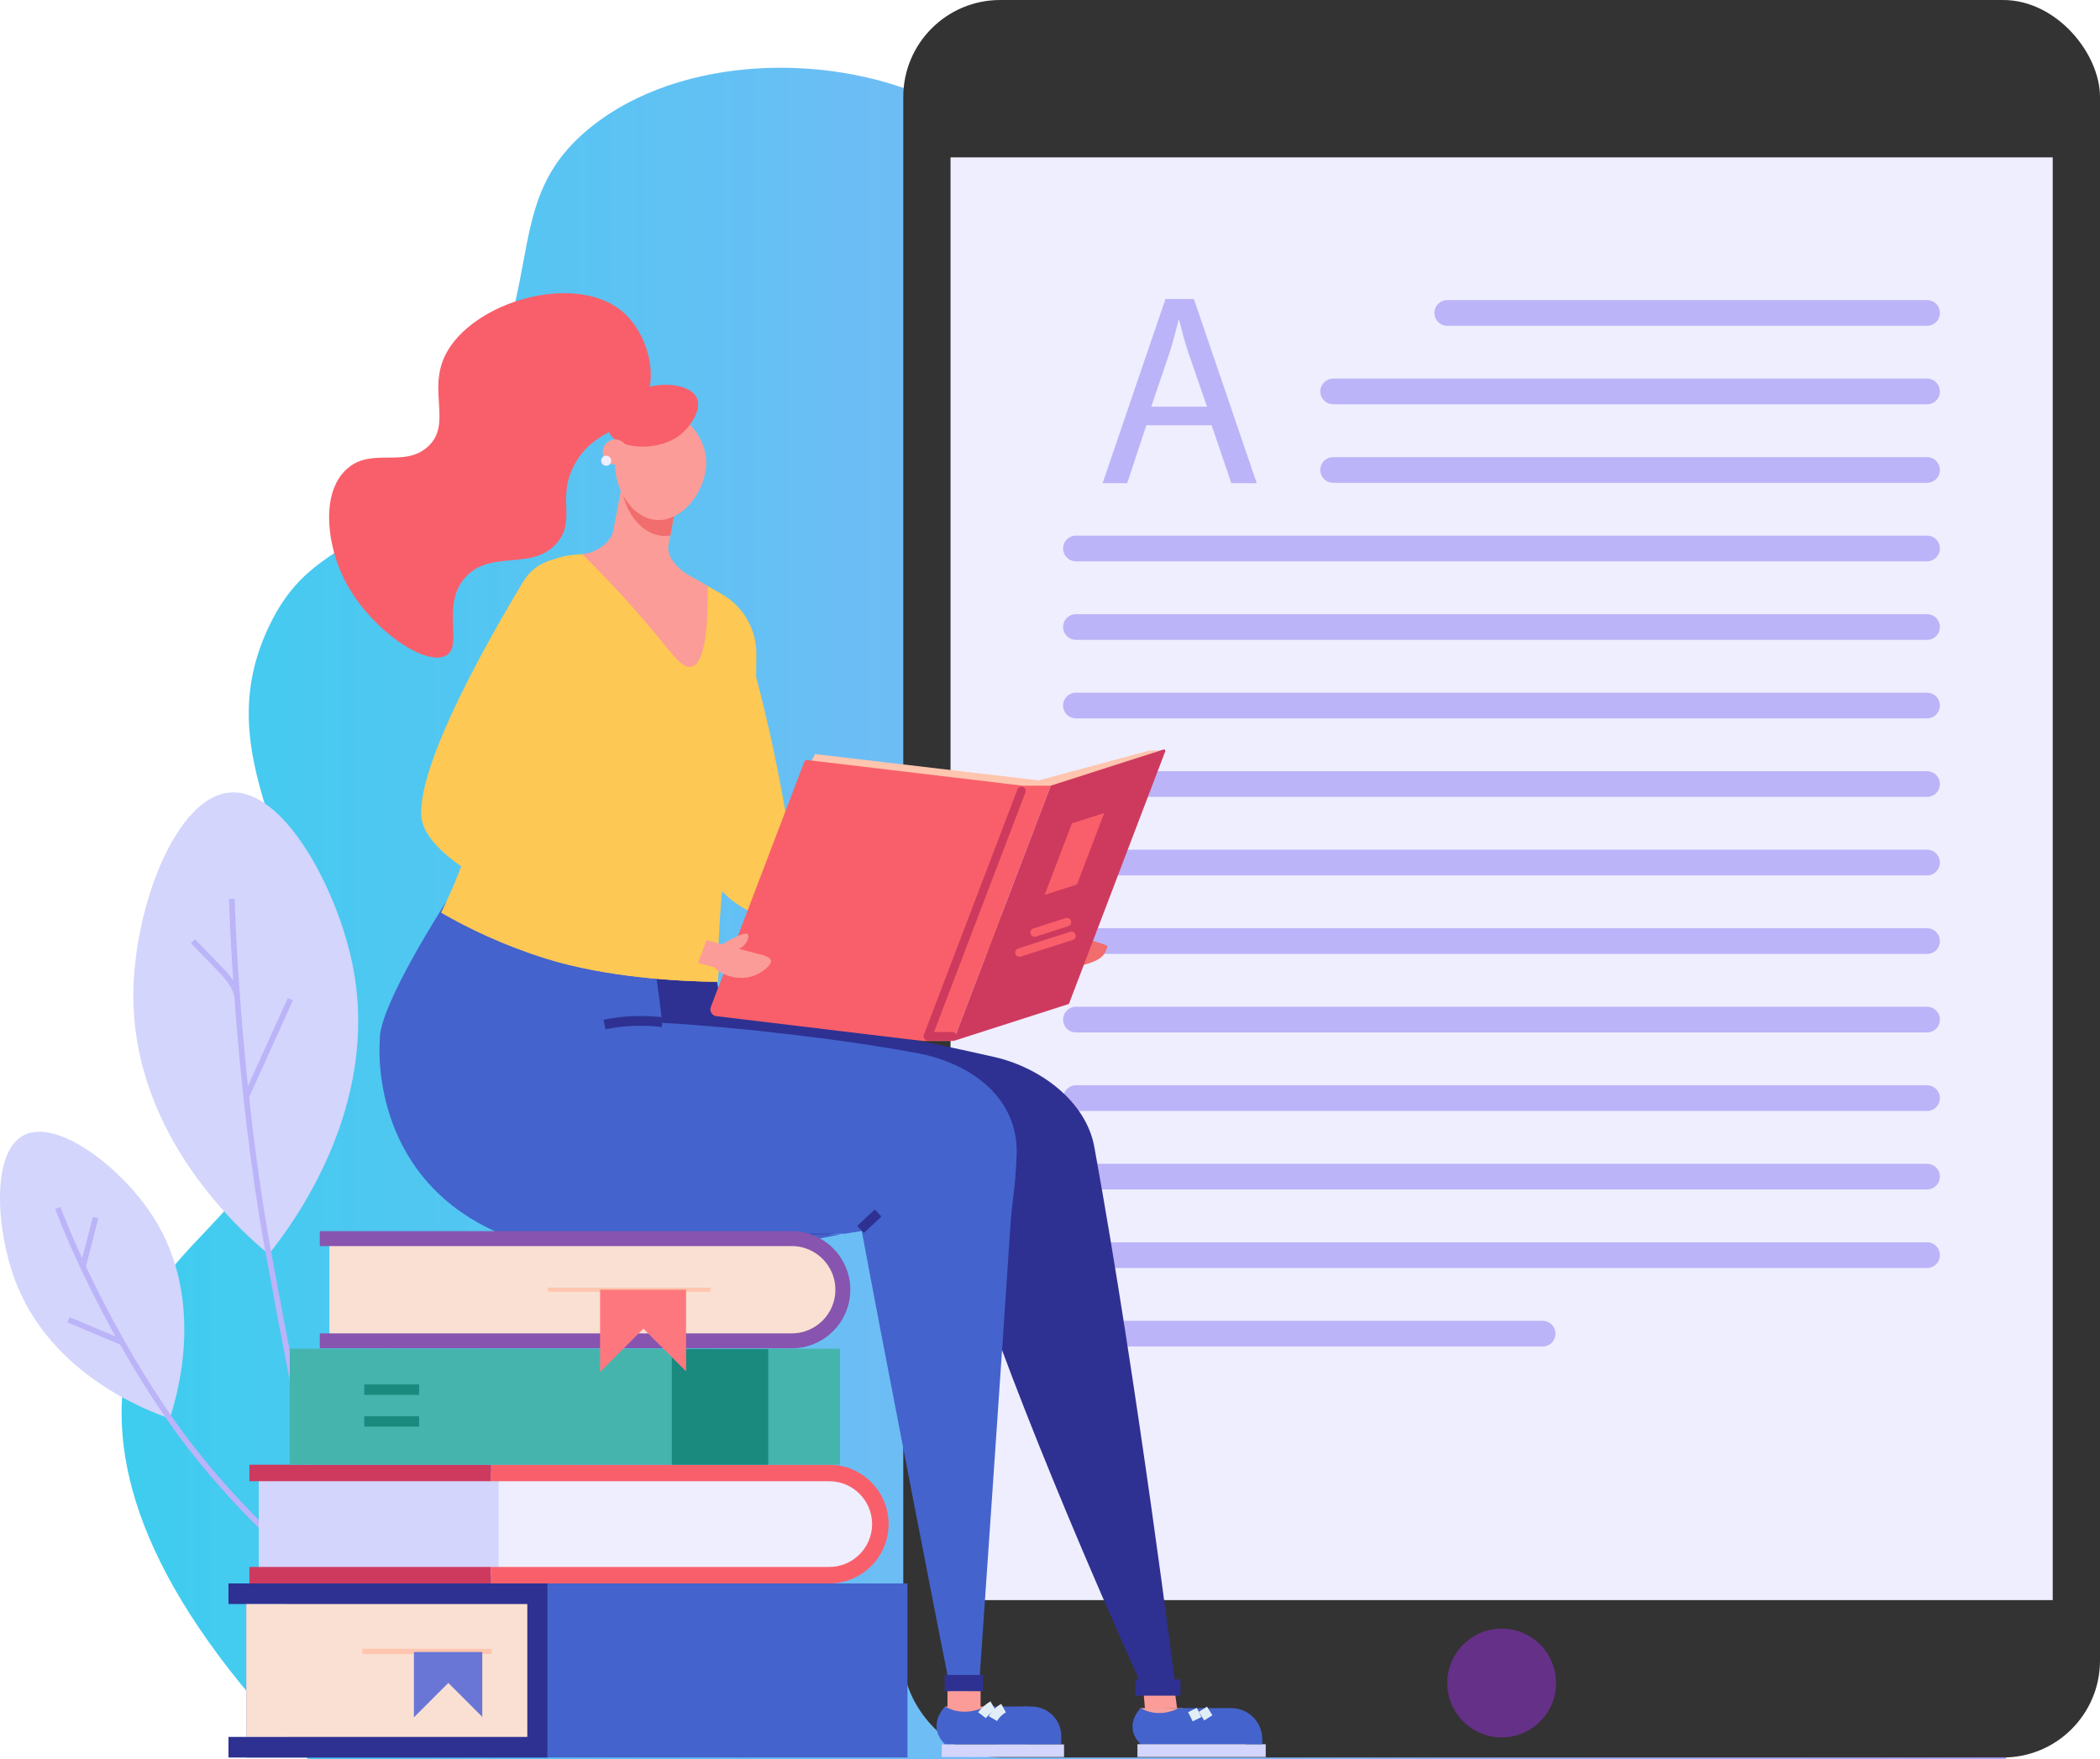
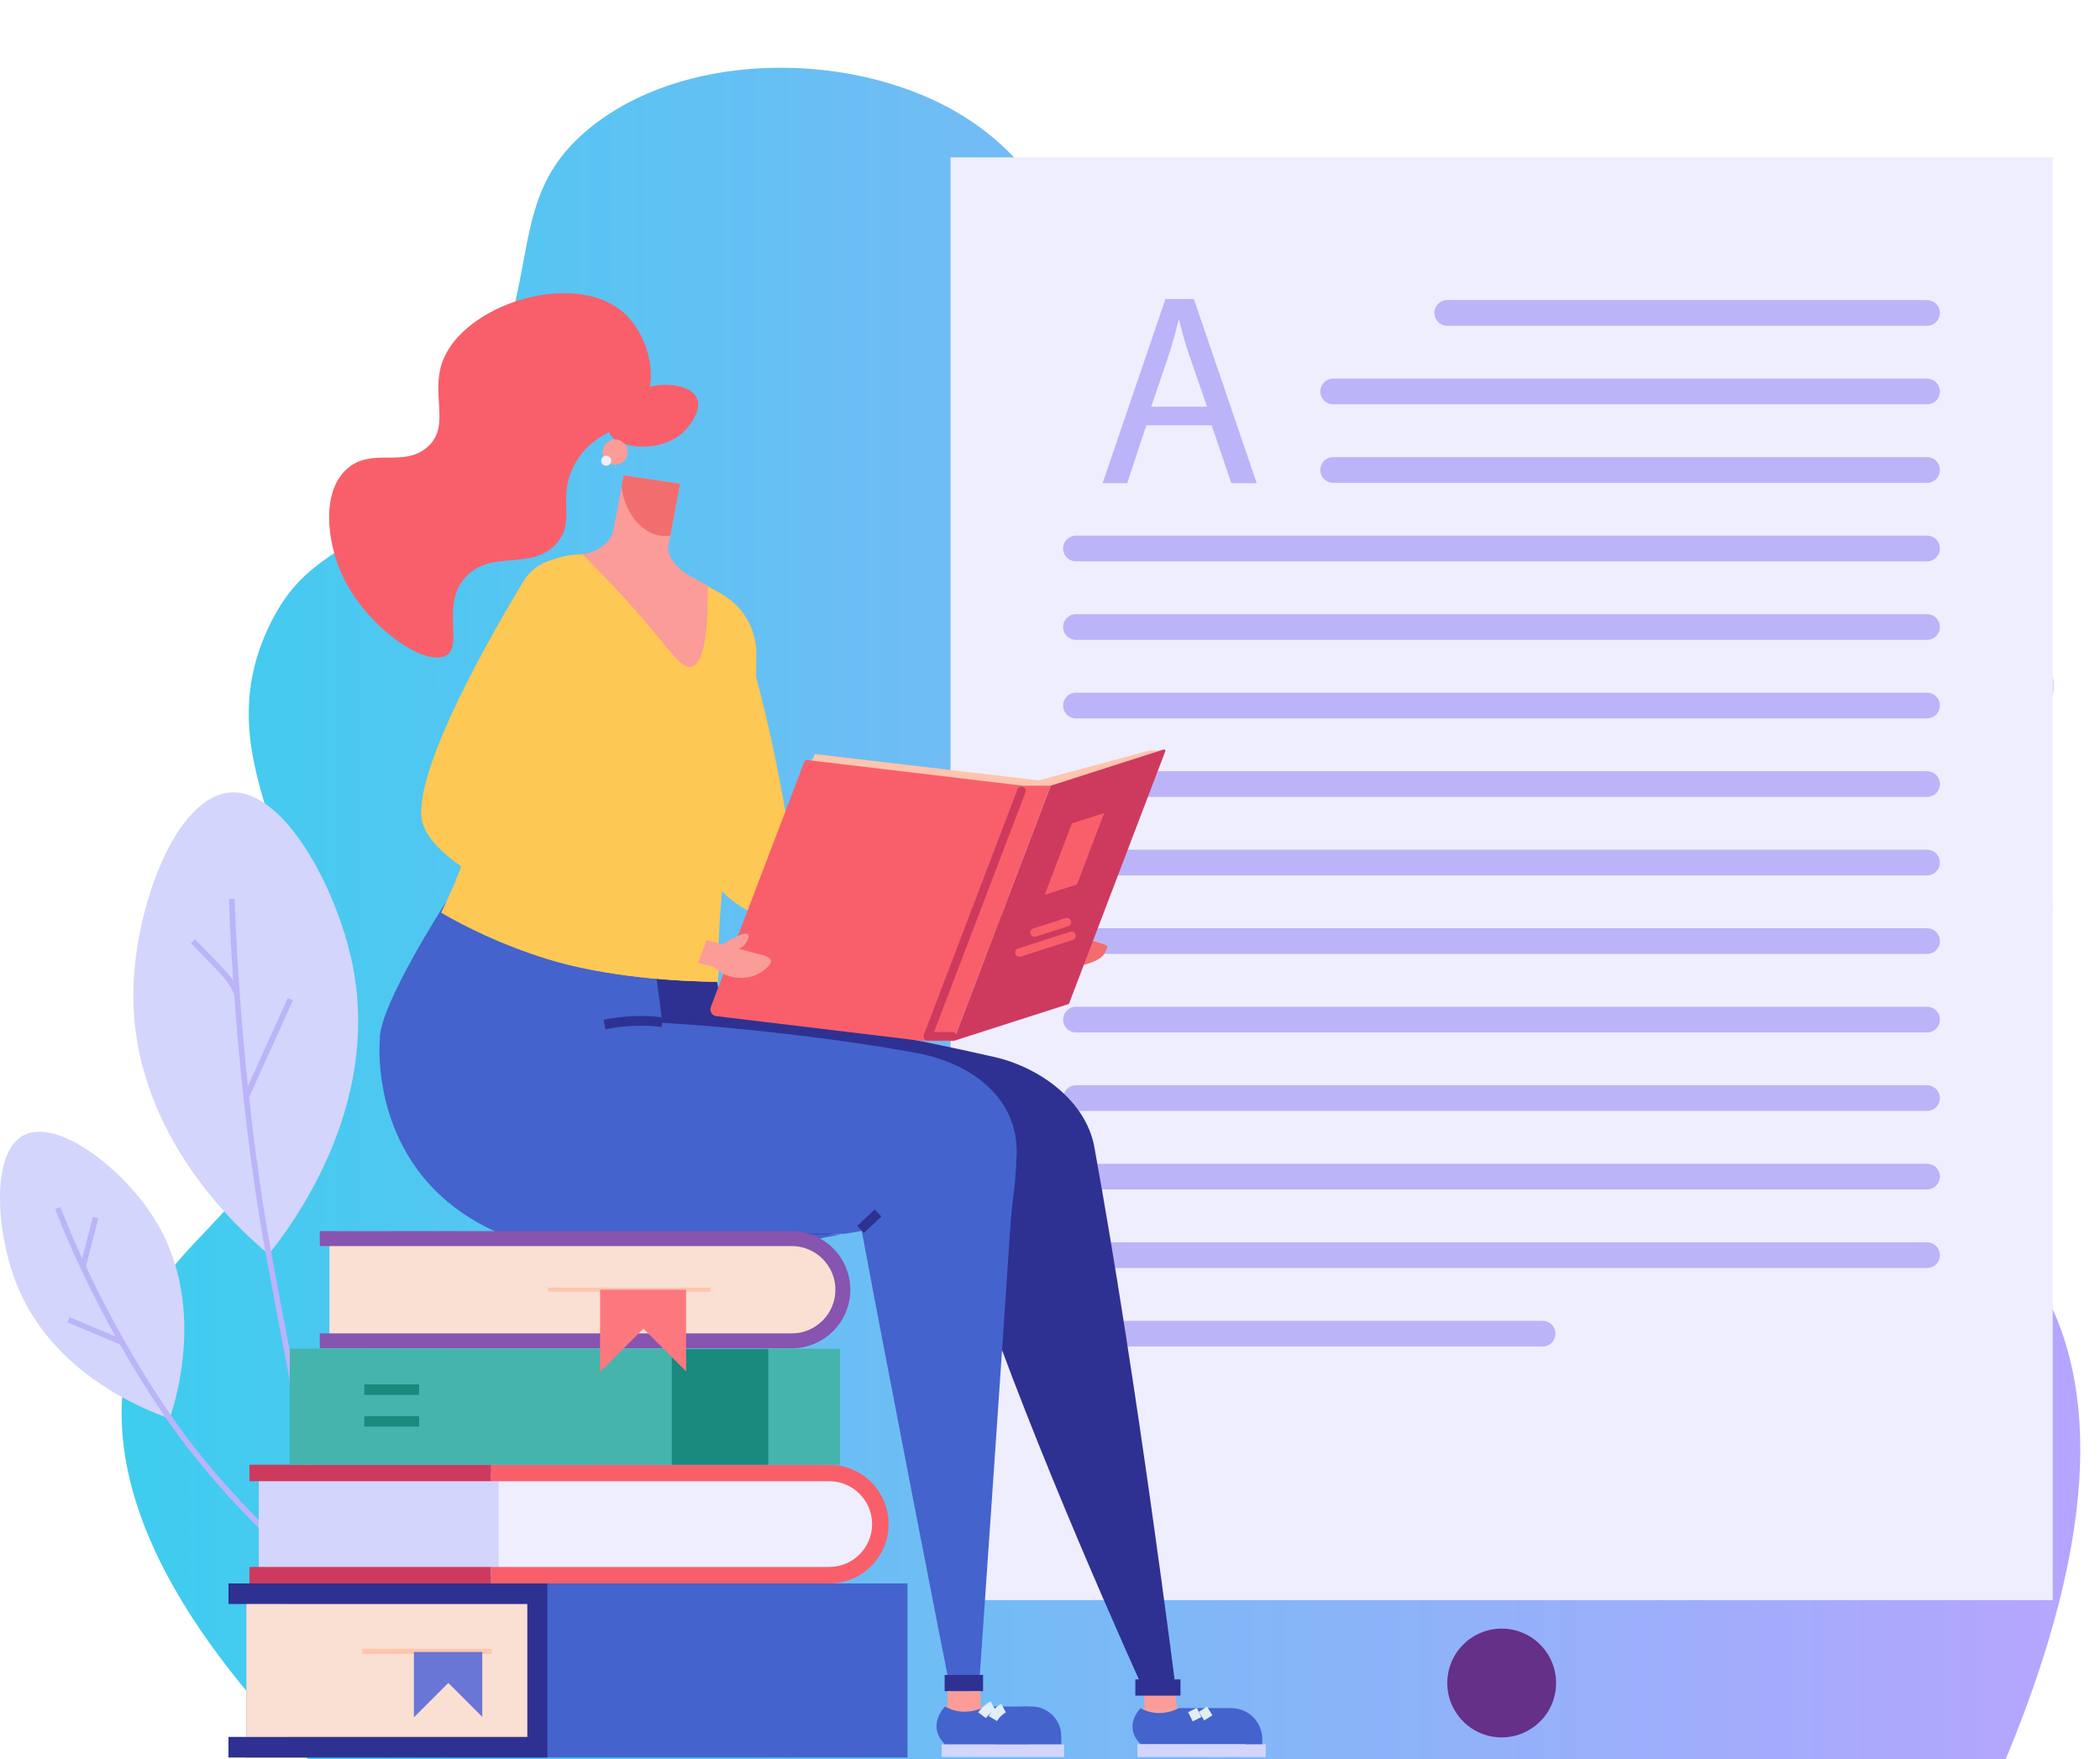
<svg xmlns="http://www.w3.org/2000/svg" id="Layer_2" data-name="Layer 2" viewBox="0 0 1558.34 1305.37">
  <defs>
    <style>
      .cls-1 {
        stroke: #ffc5ae;
        stroke-width: 2.99px;
      }

      .cls-1, .cls-2, .cls-3, .cls-4, .cls-5, .cls-6, .cls-7, .cls-8, .cls-9, .cls-10, .cls-11 {
        fill: none;
      }

      .cls-1, .cls-3, .cls-6, .cls-7, .cls-8, .cls-9, .cls-10, .cls-11 {
        stroke-miterlimit: 10;
      }

      .cls-2, .cls-12, .cls-13, .cls-14, .cls-15, .cls-16, .cls-17, .cls-18, .cls-19, .cls-20, .cls-21, .cls-22, .cls-23, .cls-24, .cls-25, .cls-26, .cls-27, .cls-28, .cls-29, .cls-30, .cls-31 {
        stroke-width: 0px;
      }

      .cls-3 {
        stroke: #1a897e;
        stroke-width: 7.75px;
      }

      .cls-4 {
        stroke: #f95f6a;
      }

      .cls-4, .cls-5 {
        stroke-linejoin: round;
        stroke-width: 6.32px;
      }

      .cls-4, .cls-5, .cls-7 {
        stroke-linecap: round;
      }

      .cls-12 {
        fill: url(#linear-gradient);
      }

      .cls-5 {
        stroke: #ce3a5e;
      }

      .cls-6 {
        stroke-width: 3.21px;
      }

      .cls-6, .cls-7, .cls-8 {
        stroke: #bbb4f8;
      }

      .cls-7 {
        stroke-width: 19.07px;
      }

      .cls-8 {
        stroke-width: 4.18px;
      }

      .cls-9 {
        stroke: #8754af;
        stroke-width: 11.08px;
      }

      .cls-10 {
        stroke: #e1eef7;
      }

      .cls-10, .cls-11 {
        stroke-width: 7.21px;
      }

      .cls-11 {
        stroke: #2e3192;
      }

      .cls-13 {
        fill: #f95f6a;
      }

      .cls-14 {
        fill: #f9e0d2;
      }

      .cls-15 {
        fill: #45b4ad;
      }

      .cls-16 {
        fill: #653087;
      }

      .cls-17 {
        fill: #2e3192;
      }

      .cls-18 {
        fill: #1a897e;
      }

      .cls-19 {
        fill: #4463cd;
      }

      .cls-20 {
        fill: #ce3a5e;
      }

      .cls-21 {
        fill: #d3d5fc;
      }

      .cls-22 {
        fill: #bbb4f8;
      }

      .cls-23 {
        fill: #333;
      }

      .cls-24 {
        fill: #efeefe;
      }

      .cls-25 {
        fill: #fb9c98;
      }

      .cls-26 {
        fill: #ffc5ae;
      }

      .cls-27 {
        fill: #fd787e;
      }

      .cls-28 {
        fill: #f26d6d;
      }

      .cls-29 {
        fill: #fdc854;
      }

      .cls-30 {
        fill: #f6a19e;
      }

      .cls-31 {
        fill: #6a76d5;
      }
    </style>
    <linearGradient id="linear-gradient" x1="90.22" y1="677.82" x2="1543.71" y2="677.82" gradientUnits="userSpaceOnUse">
      <stop offset="0" stop-color="#3dcdef" />
      <stop offset="1" stop-color="#b7a5fe" />
    </linearGradient>
  </defs>
  <g id="_ÎÓÈ_1" data-name="—ÎÓÈ_1">
    <g>
      <path class="cls-12" d="m1488.41,1305.37c80.63-194.06,59.51-298.14,21.97-357.85-36.43-57.94-79.77-62.28-110.08-130.72-41.27-93.21,18.66-145.55,4.59-263.73-12.06-101.3-76.28-232.49-178.88-270.61-122.49-45.51-198.21,79.33-316.48,34.4-115.1-43.72-86.91-183.07-217.86-243.09-81.22-37.23-195.44-31.41-259.42,25.84-62.9,56.28-22.59,120.33-94.59,227.03-61.11,90.56-106.24,70-138.56,139.2-53.31,114.14,60.24,189.78,22.15,334.64-29.35,111.63-110.19,117.71-127.95,214.07-13.39,72.63,14.45,167.27,135.33,290.82h1259.79Z" />
      <g>
        <path class="cls-21" d="m1387.6,579.83c10.38,2.73,59.09,14.43,98.29-14.28,23.49-17.2,45.69-50.47,35.95-66.19-9.49-15.33-47.12-10.38-71.12.35-44.98,20.1-59.85,68.4-63.12,80.12Z" />
        <path class="cls-21" d="m1381.92,610.34c3.25,10.22,19.46,57.63,64.7,75.36,27.11,10.63,67.09,11.56,75.15-5.08,7.86-16.23-16.47-45.35-38.38-59.88-41.06-27.22-89.82-13.91-101.46-10.4Z" />
        <path class="cls-21" d="m1354.55,571.71c8.39-6.69,46.87-38.77,47.26-87.36.24-29.11-13.18-66.79-31.61-68.37-17.97-1.54-36.47,31.59-42.21,57.25-10.75,48.08,19.11,88.86,26.55,98.48Z" />
        <path class="cls-6" d="m1268.42,636.92c29.59-11.9,61.4-26.32,94.64-43.88,46.56-24.6,86.78-50.53,120.84-75.24" />
        <path class="cls-6" d="m1471.61,658.8c-53.47-20.05-112.23-63.84-112.23-63.84,0,0-16.41-49.4,4.28-126.39" />
      </g>
      <g>
-         <rect class="cls-23" x="670.28" width="888.05" height="1304.15" rx="71.93" ry="71.93" transform="translate(2228.62 1304.15) rotate(180)" />
        <rect class="cls-24" x="705.36" y="116.79" width="817.9" height="1070.58" transform="translate(2228.62 1304.15) rotate(180)" />
        <circle class="cls-16" cx="1114.31" cy="1248.82" r="40.36" transform="translate(-296.88 2148.7) rotate(-80.78)" />
        <path class="cls-22" d="m850.66,315.57l-14.2,42.99h-18.25l46.64-136.69h21.09l46.64,136.69h-18.86l-14.6-42.99h-48.47Zm45.02-13.79l-13.59-39.34c-3.04-8.92-5.07-17.04-7.1-24.94h-.41c-2.03,7.91-4.06,16.43-6.89,24.74l-13.38,39.55h41.37Z" />
        <line class="cls-7" x1="798.42" y1="931.39" x2="1430" y2="931.39" />
        <line class="cls-7" x1="798.42" y1="873.12" x2="1430" y2="873.12" />
        <line class="cls-7" x1="798.42" y1="814.86" x2="1430" y2="814.86" />
        <line class="cls-7" x1="798.42" y1="756.59" x2="1430" y2="756.59" />
        <line class="cls-7" x1="798.42" y1="698.33" x2="1430" y2="698.33" />
        <line class="cls-7" x1="798.42" y1="640.06" x2="1430" y2="640.06" />
        <line class="cls-7" x1="798.42" y1="581.8" x2="1430" y2="581.8" />
        <line class="cls-7" x1="798.42" y1="523.53" x2="1430" y2="523.53" />
        <line class="cls-7" x1="798.42" y1="465.27" x2="1430" y2="465.27" />
        <line class="cls-7" x1="798.42" y1="407" x2="1430" y2="407" />
        <line class="cls-7" x1="989.3" y1="348.74" x2="1430" y2="348.74" />
        <line class="cls-7" x1="989.3" y1="290.47" x2="1430" y2="290.47" />
        <line class="cls-7" x1="798.42" y1="989.65" x2="1144.73" y2="989.65" />
        <line class="cls-7" x1="1073.95" y1="232.21" x2="1430" y2="232.21" />
      </g>
      <polygon class="cls-26" points="601.64 565.89 604.78 559.56 770.87 579.08 853.03 556.89 860.83 556.89 771.98 586.89 601.64 565.89" />
      <g>
        <g>
          <path class="cls-21" d="m125.93,1052.61c5.1-15.39,27.37-87.73-12.2-149.57-23.71-37.05-71.76-73.68-96.39-60.5-24.02,12.86-20.12,70.07-6.23,107.28,26.04,69.73,97.46,96.74,114.82,102.79Z" />
          <path class="cls-8" d="m257.78,1188.9s-76.75-56.71-131.84-136.28c-55.1-79.58-83.01-156.19-83.01-156.19" />
          <path class="cls-8" d="m90.08,995.85c-13.05-5.5-26.1-11.01-39.15-16.51" />
          <path class="cls-8" d="m61.74,939.21c3.07-11.89,6.14-23.78,9.21-35.68" />
        </g>
        <path class="cls-21" d="m199.41,930.73c-18.16-15.02-101.45-86.97-100.44-193.71.61-63.96,31.54-146.19,72.06-148.95,39.52-2.7,78.89,70.81,90.49,127.38,21.75,106.01-45.4,194.43-62.12,215.28Z" />
        <g>
          <path class="cls-8" d="m172.01,667.01s3.63,134.48,27.4,263.72c23.77,129.24,50.06,254.48,50.06,254.48" />
          <path class="cls-8" d="m182.82,813.56c10.88-24.04,21.77-48.08,32.65-72.12" />
          <path class="cls-8" d="m175.82,738.21c-2.09-8.06-8.09-14.43-13.88-20.42-6.24-6.46-12.48-12.92-18.72-19.38" />
        </g>
      </g>
      <path class="cls-13" d="m253.88,426.62c-11.47-25-15.52-61.84,3.71-78.81,18.49-16.31,42.48-.13,60.19-16.63,17.65-16.45-.33-40.94,12.48-67.33,19.51-40.21,98.6-63.36,133.38-31.07,15.92,14.79,24.59,43.08,15.78,63.86-10.35,24.4-36.68,19.09-52.51,47.04-14.57,25.73,1.19,41.83-13.61,59.14-18.35,21.48-49.15,4.37-68.15,25.78-18.44,20.78-.46,51.8-14.93,58.25-16.51,7.36-59.16-22.8-76.34-60.23Z" />
      <path class="cls-28" d="m756.98,708.47c1.72.12,3.44.23,5.16.35,1.91.13,3.83.26,5.71.63,4.05,5.54,11.22,9,18.07,9.39,2.79.16,5.59-.18,8.37-.53,1.12-.14,2.15-.43,3.79-.8,3.05-.69,5.57-1.35,6.41-1.58,4.62-1.28,13.9-3.86,16.1-10.41.21-.63,2.02-3.5.41-4.1-10.74-3.96-25.44-7.37-35.23-8.45-.16-2.59.52-5.03,2.57-6.63,1.26-.99,2.79-1.57,4.21-2.31s2.82-1.71,3.51-3.16c.69-1.45.42-3.45-.96-4.27-1.53-.92-3.47-.03-5.03.85-2.63,1.49-5.27,2.99-7.9,4.48-2.36,1.34-4.76,2.7-6.59,4.7-.91.98-1.71,2.15-2.95,2.67-1.09.46-2.32.33-3.49.19-3.06-.36-6.12-.72-9.18-1.08-1.01,6.62-1.96,13.43-2.97,20.05Z" />
      <path class="cls-29" d="m491.91,484.99s7.92,109.29,38.25,168.16c28.97,56.23,228.15,56.09,228.15,56.09l3.13-21.54s-85.35-38.58-173.83-55.61c0,0-11.99-86.53-35.74-161.29-4.32-13.61-21.09-18.47-32.03-9.28l-27.95,23.48Z" />
      <g>
        <rect class="cls-30" x="846.31" y="1267.5" width="31.46" height="7.66" transform="translate(1724.07 2542.67) rotate(180)" />
        <path class="cls-19" d="m846.44,1267.5s-13.65,13.13,0,26.78h81.22c.39-1.61,2.11-9.49-2.6-17.29-3.8-6.29-9.51-8.77-11.39-9.49h-38.9s-14.08,8.24-28.33,0Z" />
        <rect class="cls-21" x="844.04" y="1294.28" width="95.22" height="9.5" />
        <path class="cls-19" d="m913.66,1267.5c12.72,0,23.03,10.31,23.03,23.03v3.75h-12.44c.26-2.8.29-7.13-1.2-12.09-2.33-7.76-7.05-12.59-9.39-14.69Z" />
        <polygon class="cls-25" points="871.54 1253.13 873.46 1267.5 849.64 1268.3 848.34 1252.22 871.54 1253.13" />
        <path class="cls-10" d="m892.63,1268.35c1.34,2.13,2.68,4.25,4.03,6.38" />
        <path class="cls-10" d="m884.89,1268.93c1.13,2.27,2.27,4.53,3.4,6.8" />
      </g>
      <path class="cls-17" d="m872.56,1253.66s-28.52-227.42-60.51-402.63c-6.21-34.02-40.29-58.91-74-66.64-59.52-13.64-147.29-30.89-203.39-34.09,0,0-.25-46.89-35.64-111.41l-148.33,23.45s-42.67,78.88-41.44,103.15c0,0-20.78,209.25,292.02,152.92l107.5-17.52c37.68,122.51,108.27,282.89,139.68,352.77h24.11Z" />
      <rect class="cls-17" x="842.49" y="1246.19" width="33.5" height="12.06" />
      <path class="cls-2" d="m626.75,915.53h13.11c-.13-.69-.26-1.39-.38-2.07l-12.73,2.07Z" />
      <path class="cls-19" d="m680.58,781.47c-58.48-10.93-138.17-19.71-189.17-22.47,0,0-8.84-79.99-20.12-113.8l-140.55,24.53s-50.11,77.62-48.88,101.85c0,0-10.07,101.5,89.6,143.94h255.3l12.73-2.07c.13.69.26,1.38.38,2.07,11.42,61.9,61.91,322.69,67.84,350.08l19-17.14s18.32-265.65,22.68-332.95c2.1-32.48,3.85-28.66,5.02-58.29,1.64-41.74-32.76-68.09-73.82-75.77Z" />
      <path class="cls-29" d="m532.7,728.54c0-88.48,15.84-152.67,26.33-190.97,2.29-8.36,1.86-27.46,2.25-51.6.31-18.69-9.65-36.04-25.91-45.25-19.38-10.98-38.76-21.96-58.14-32.94l-50.87,3.85c-11.91.9-23.26,5.54-32.22,13.43,0,0-.11.1-.21.19-20.77,18.44-34.25,144.91-34.25,144.91-2.73,25.59-10.16,62.64-32.2,106.86,20.15,11.6,46.09,24.14,77.5,33.99,44.72,14.03,98.67,17.31,127.71,17.54Z" />
      <path class="cls-25" d="m454.95,394.54l7.86-41.79,41.81,6.22-8.73,46.68c-.75,8.62,8.2,17.33,15.72,21.59l13.6,7.7c.28,25.2-1.24,57.17-12,59.75-6.39,1.53-13.37-7.94-24.06-21.03-12.55-15.36-31.36-37.09-57.14-62.48h0c9.38-.71,20.54-7.55,22.94-16.65Z" />
      <path class="cls-28" d="m491.36,397.63c2.07.18,4.1.07,6.08-.27l7.18-38.38-41.81-6.22-1.55,8.23c1.76,17.57,13.8,35.25,30.1,36.63Z" />
-       <path class="cls-25" d="m513.22,316.34c1.28,1.37,10.92,12.08,10.86,27.26-.08,20.16-17.26,43.91-37.31,42.21-19.19-1.63-32.47-25.83-30.04-45.86,2.15-17.75,17.08-35.94,33.67-35.75,11.66.13,20.18,9.31,22.81,12.15Z" />
+       <path class="cls-25" d="m513.22,316.34Z" />
      <path class="cls-13" d="m517.08,295.31c3.73,8.13-3.86,19.97-10.83,26.1-17.19,15.11-49,11.61-54.08-.27-3.63-8.48,6.26-21.43,15.42-27.79,17.04-11.82,44.21-9.57,49.49,1.96Z" />
      <rect class="cls-25" x="701.33" y="1266.34" width="30.85" height="8.4" />
      <path class="cls-29" d="m404.94,711.33c44.72,14.03,98.72,16.98,127.76,17.21,2.49-24.92,0-31.15-4.62-49.5-17.12-10.98-115.58-63.78-128.26-70.62-15.08-8.13,28.81-47.99,17.29-57.74-8.9-7.54-24.71-47.89-48.99-40.73-5.43,31.96-8.47,60.54-8.47,60.54-2.73,25.59-10.16,62.64-32.2,106.86,20.15,11.6,46.09,24.14,77.5,33.99Z" />
      <rect class="cls-17" x="700.98" y="1242.88" width="28.53" height="12.06" />
      <path class="cls-19" d="m701.33,1266.34s-14.34,13.8,0,28.13h62v-28.13h-32.25s-14.79,8.66-29.75,0Z" />
      <path class="cls-19" d="m761.13,1266.34h4.4c12.14,0,22,9.86,22,22v6.14h-48.39v-6.14c0-12.14,9.86-22,22-22Z" />
      <rect class="cls-21" x="698.8" y="1294.47" width="90.8" height="9.31" />
      <rect class="cls-25" x="703.08" y="1254.95" width="24.59" height="12.13" />
      <path class="cls-10" d="m744.71,1267.52c-3.27,1.81-6.03,4.52-7.91,7.75" />
      <path class="cls-10" d="m736.8,1265.61c-3.13,1.82-5.9,4.27-8.09,7.15" />
      <path class="cls-25" d="m447.3,334.41c.57-5.11,5.17-8.79,10.28-8.22,5.11.57,8.79,5.17,8.22,10.28-.57,5.11-5.17,8.79-10.28,8.22-5.11-.57-8.79-5.17-8.22-10.28Z" />
      <path class="cls-24" d="m453.54,342.43c.3-2.05-1.12-3.94-3.17-4.24-2.05-.3-3.94,1.12-4.24,3.17-.3,2.05,1.12,3.94,3.17,4.24,2.05.3,3.94-1.12,4.24-3.17Z" />
      <path class="cls-11" d="m638.61,912.3c4.33-4.07,8.66-8.13,13-12.2" />
      <path class="cls-11" d="m491.5,758.48c-14.27-1.69-28.82-1.1-42.91,1.76" />
      <path class="cls-25" d="m597.51,734.59c-2.59-3.11-1.98-9.04,2.62-12.81,2.92-.57,7.16-1.19,12.29-1.18,15.06.04,26.22,5.5,33.62,9.22,3.95,1.99,8.99,4.87,14.47,8.98,2.84,2.13.94,6.65-2.57,6.13-17.63-2.66-35.26-5.31-52.88-7.97-.38.05-5.05.62-7.54-2.37Z" />
      <path class="cls-29" d="m445.15,426.34c-15.69-17.99-44.41-15.39-56.75,5.04-27.52,45.57-76.48,132.4-75.9,172.54.81,55.8,205.51,110.53,205.51,110.53l6.33-16.78-148.96-93.7s87.84-156.51,70.3-177.03c-.18-.21-.35-.41-.53-.61Z" />
      <path class="cls-19" d="m562.72,927.86l61.79-11.98h-266.77c43.31,18.44,110.4,29.01,204.98,11.98Z" />
      <g>
        <rect class="cls-19" x="182.75" y="1174.99" width="490.65" height="129.17" />
        <polygon class="cls-17" points="169.55 1174.99 169.55 1190.27 212.73 1190.27 212.73 1288.88 169.55 1288.88 169.55 1304.17 406.2 1304.17 406.2 1174.99 169.55 1174.99" />
        <path class="cls-24" d="m192.23,1093.02h434.04c14.91,0,27.01,12.1,27.01,27.01v21.83c0,14.91-12.1,27.01-27.01,27.01H192.23v-75.86h0Z" />
        <rect class="cls-21" x="192.23" y="1097.71" width="177.81" height="69.53" />
        <rect class="cls-20" x="185.09" y="1162.76" width="179.24" height="12.23" />
        <path class="cls-13" d="m615.35,1174.99h-251.02v-12.23h251.02c17.54,0,31.81-14.27,31.81-31.81s-14.27-31.81-31.81-31.81h-251.02v-12.23h251.02c24.29,0,44.05,19.76,44.05,44.05s-19.76,44.05-44.05,44.05Z" />
        <rect class="cls-20" x="185.09" y="1086.9" width="179.24" height="12.23" />
        <rect class="cls-15" x="215.03" y="1000.82" width="408.31" height="86.08" />
        <rect class="cls-18" x="498.52" y="1001.09" width="71.57" height="85.8" />
        <g>
          <path class="cls-14" d="m244.44,919.11h354c14.91,0,27.01,12.1,27.01,27.01v21.83c0,14.91-12.1,27.01-27.01,27.01H244.44v-75.86h0Z" />
          <path class="cls-9" d="m237.3,919.11h350.22c20.95,0,37.93,16.98,37.93,37.93h0c0,20.95-16.98,37.93-37.93,37.93H237.3" />
          <line class="cls-1" x1="527.27" y1="957.04" x2="406.55" y2="957.04" />
          <polygon class="cls-27" points="477.44 985.93 509.13 1017.62 509.13 957.04 445.29 957.04 445.29 1018.09 477.44 985.93" />
        </g>
        <line class="cls-3" x1="270.34" y1="1031.18" x2="311.02" y2="1031.18" />
        <line class="cls-3" x1="270.34" y1="1054.73" x2="311.02" y2="1054.73" />
        <rect class="cls-14" x="182.75" y="1190.27" width="208.55" height="98.61" />
        <rect class="cls-26" x="268.93" y="1223.52" width="95.9" height="3.8" />
        <polygon class="cls-31" points="332.69 1248.83 357.87 1274 357.87 1225.87 307.15 1225.87 307.15 1274.37 332.69 1248.83" />
      </g>
      <path class="cls-13" d="m707.48,772.48h-22.68l-153.18-18.43c-3.28-.39-5.32-3.77-4.14-6.85l69.41-182.01c.31-.81,1.13-1.31,1.99-1.21l159.89,19.03h20.95l-72.25,189.46Z" />
      <path class="cls-20" d="m779.73,583.01l83.69-26.85c.82-.26,1.59.54,1.28,1.35l-71.36,187.11c-.09.22-.27.4-.5.47l-85.37,27.39" />
      <polygon class="cls-13" points="775.22 663.99 799.19 656.3 819.4 603.31 795.42 611 775.22 663.99" />
      <polyline class="cls-5" points="757.97 586.89 688.52 768.99 706.74 768.99" />
      <line class="cls-4" x1="767.74" y1="691.97" x2="791.72" y2="684.28" />
      <line class="cls-4" x1="756.49" y1="706.84" x2="795.15" y2="694.43" />
      <path class="cls-25" d="m518.01,714.5l11.93,3.19s3.79,4.34,10.82,6.56c1.35.43,11.6,3.7,21.77-1.55,4.57-2.36,10.4-7.11,9.48-10.16-.99-3.3-9.97-4.8-9.76-4.73h0l-37.91-10.14-6.33,16.82Z" />
      <path class="cls-25" d="m535.77,700.77c13.92-8.2,18.11-8.7,19.21-7.42,1.51,1.76-1.17,8.87-7.26,10.94-4.27,1.45-9.06.05-11.94-3.52Z" />
    </g>
  </g>
</svg>